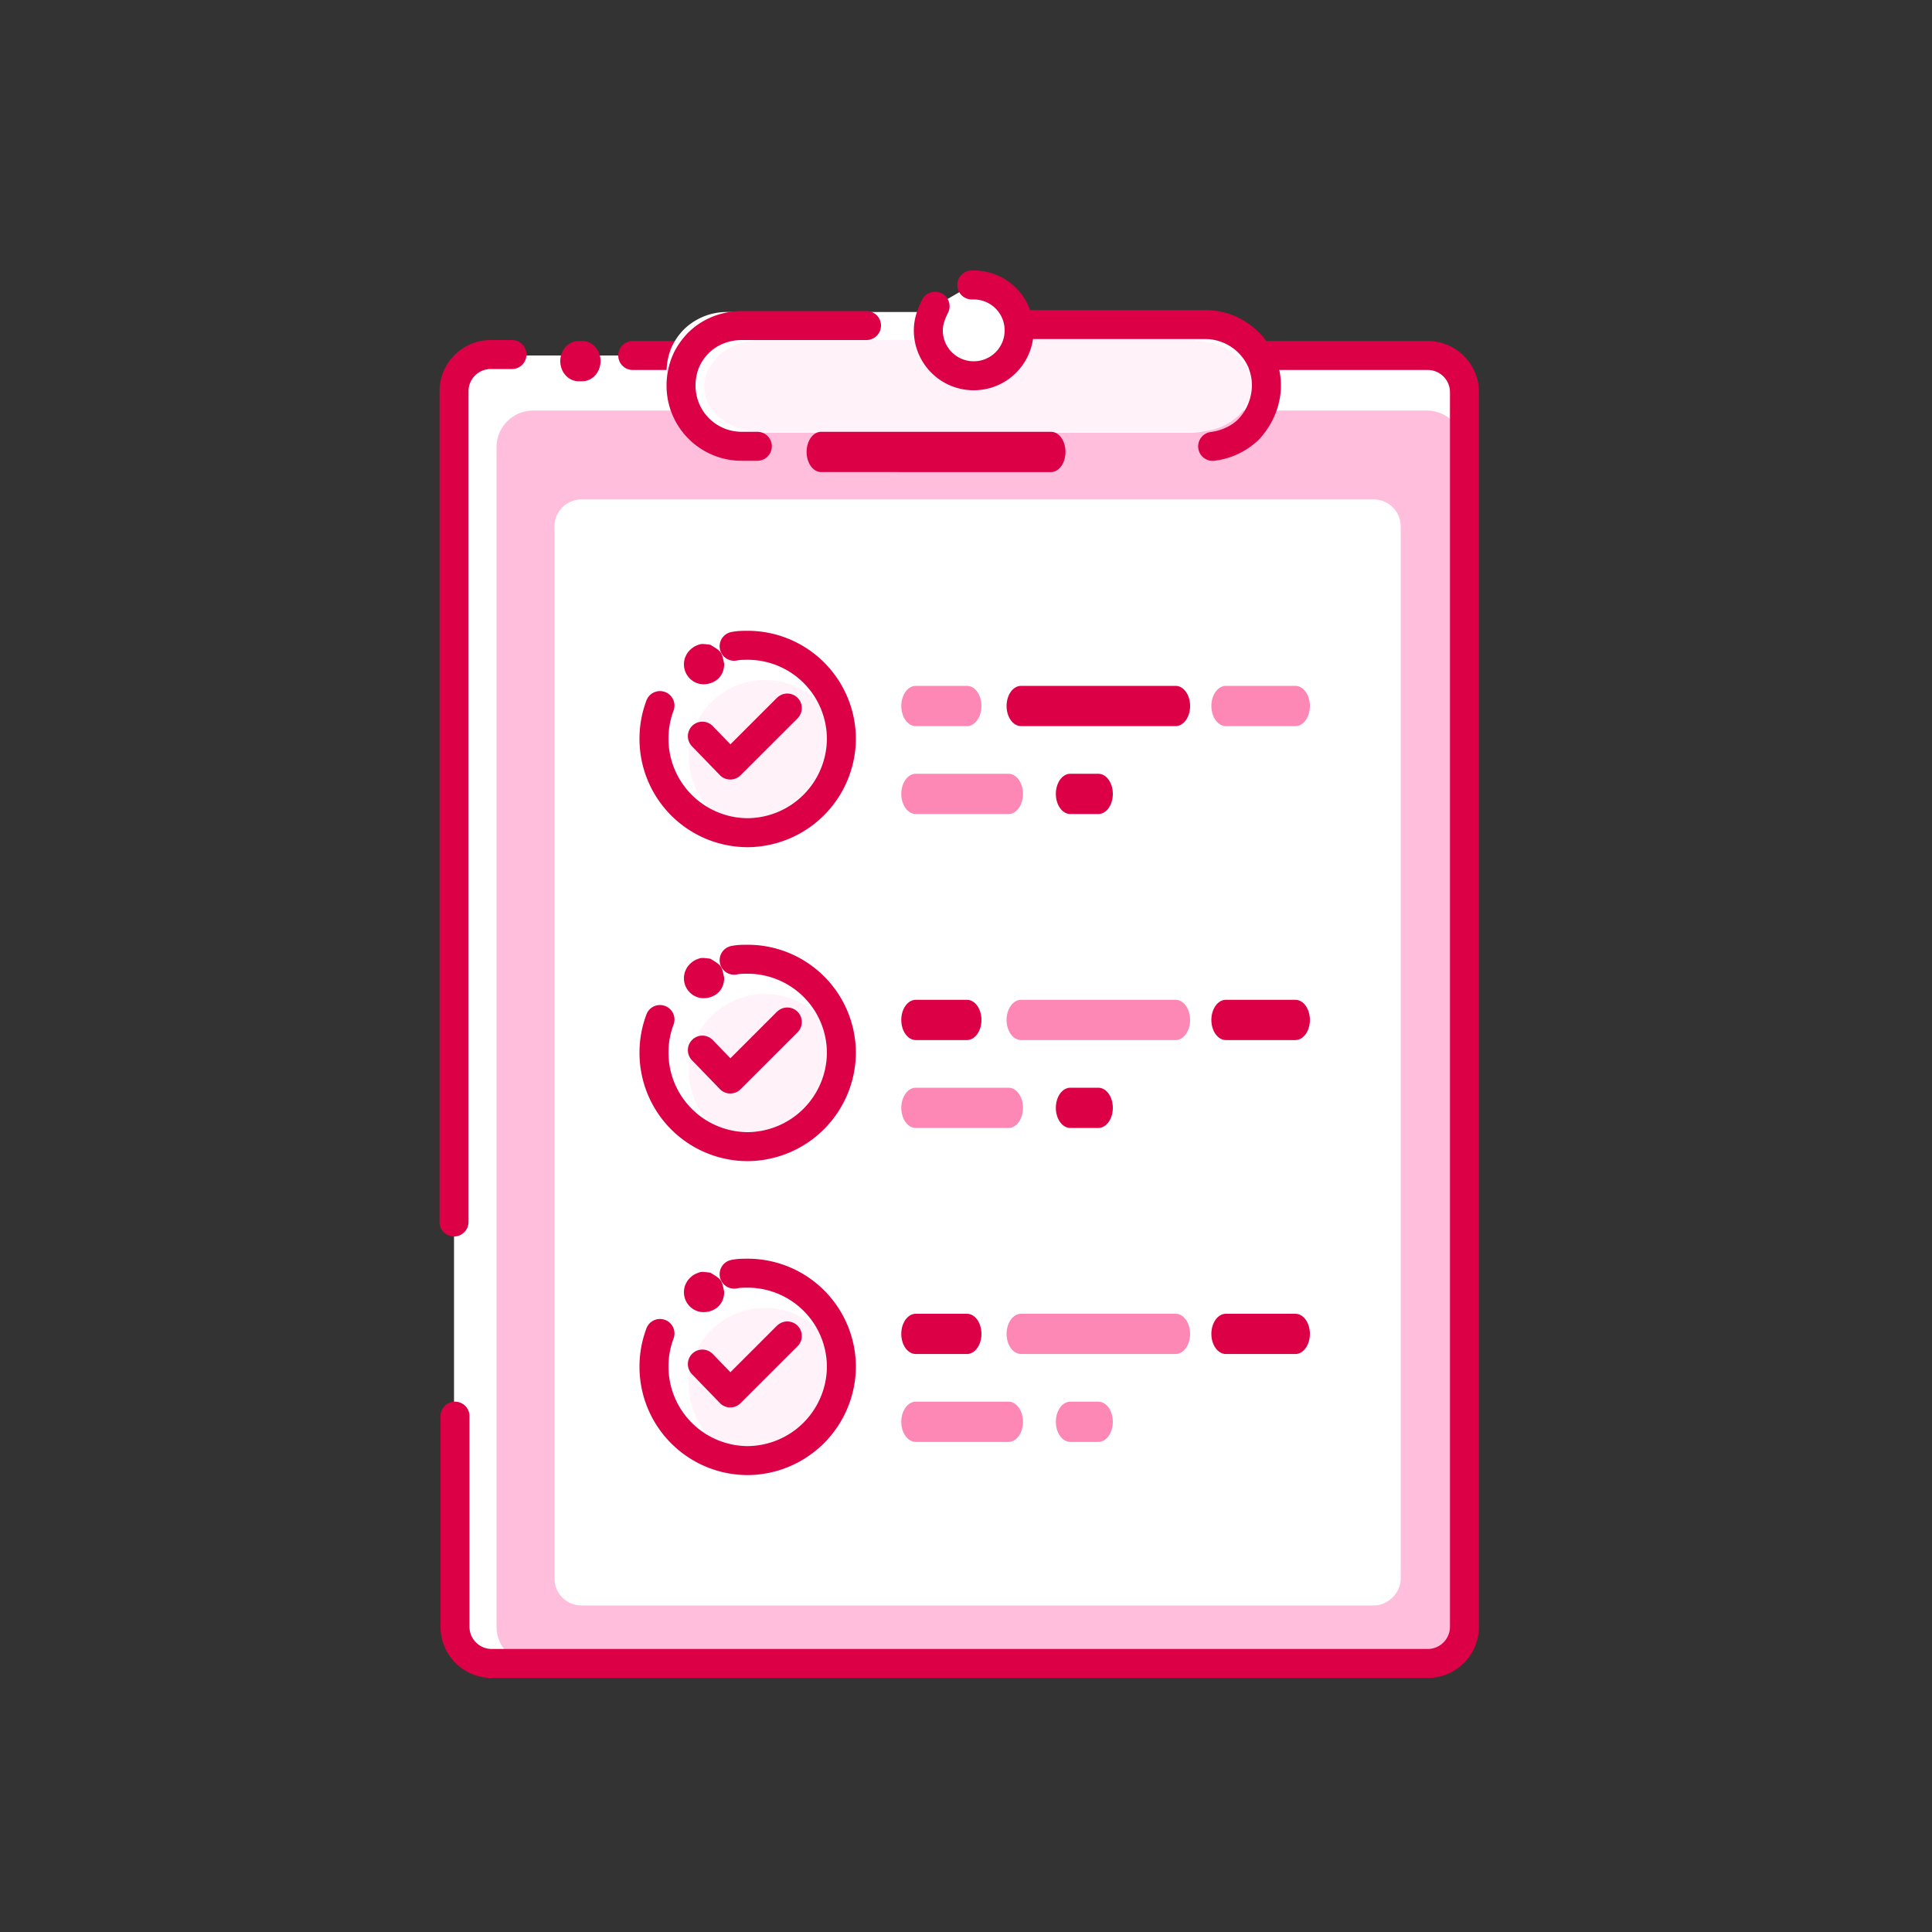
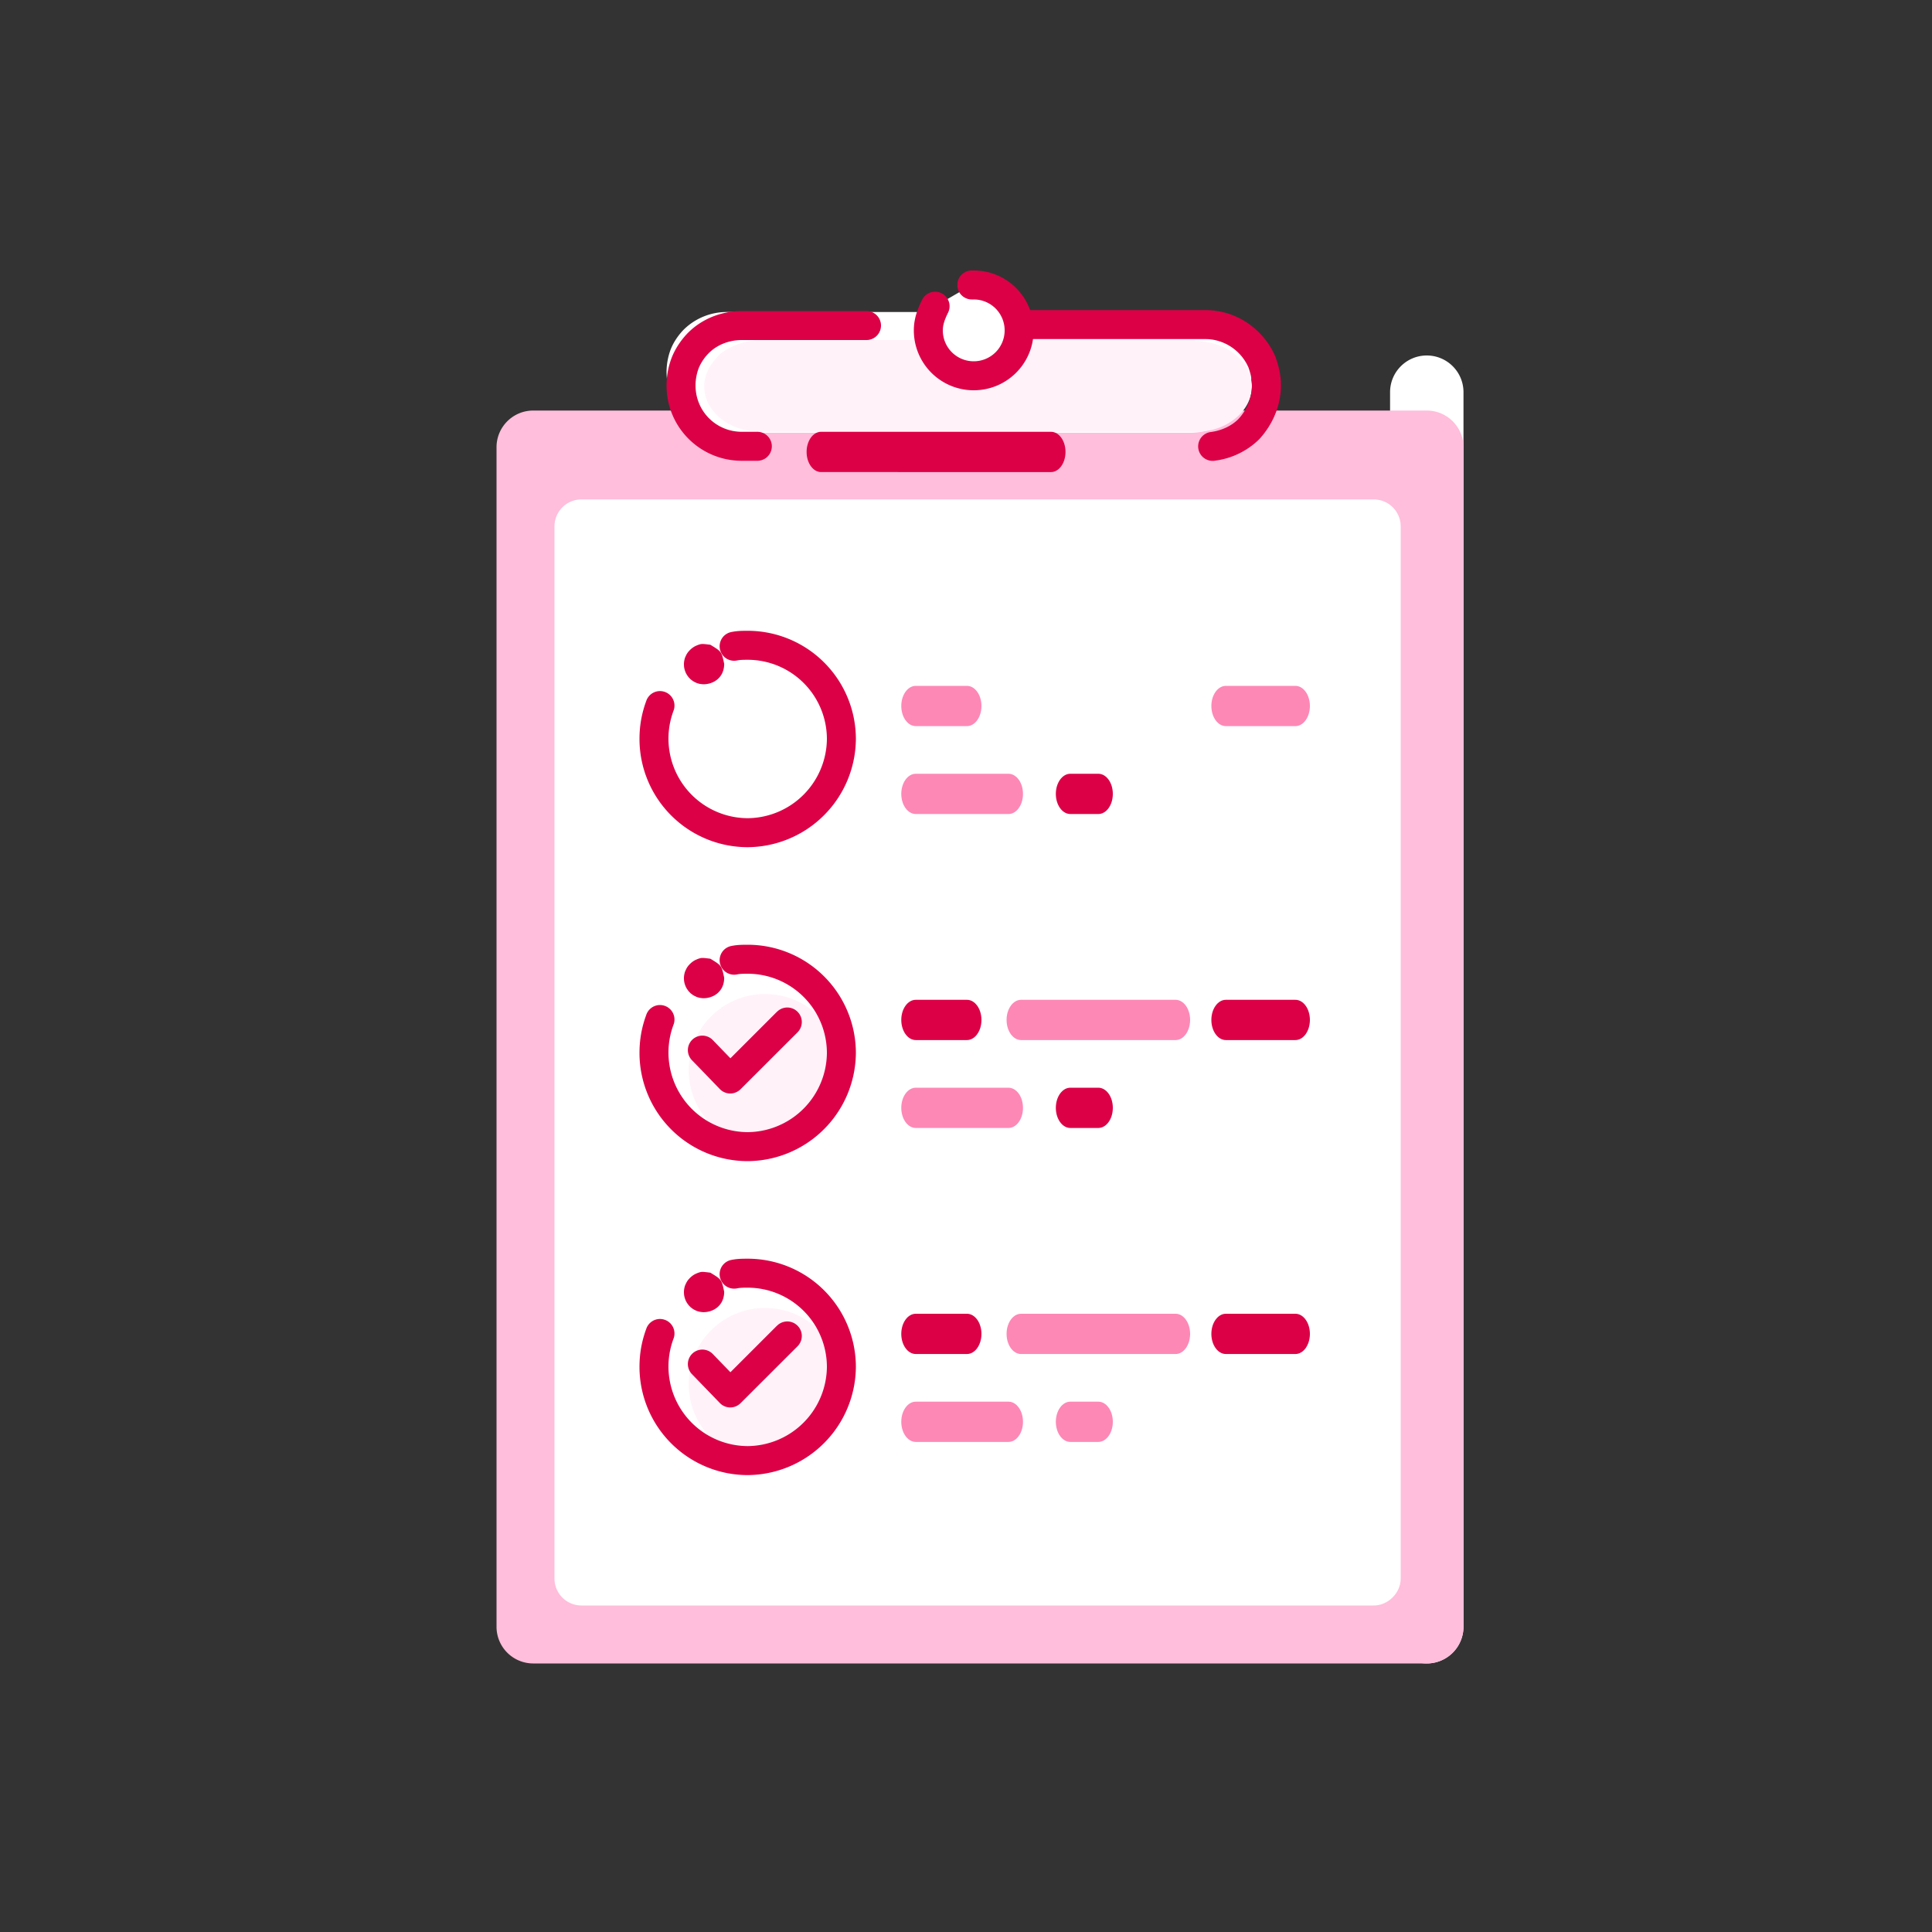
<svg xmlns="http://www.w3.org/2000/svg" width="48" height="48" viewBox="0 0 48 48">
  <rect x="0" y="0" width="48" height="48" fill="#333333" stroke="none" />
  <g fill-rule="nonzero" fill="none">
-     <path d="M15.168 8.832h20.28c.504 0 .912.408.912.912v30.672a.912.912 0 0 1-.912.912H12.192a.912.912 0 0 1-.912-.912V9.744c0-.504.408-.912.912-.912h1.344M13.536 8.832h.36" fill="#FFF" />
+     <path d="M15.168 8.832h20.28c.504 0 .912.408.912.912v30.672a.912.912 0 0 1-.912.912a.912.912 0 0 1-.912-.912V9.744c0-.504.408-.912.912-.912h1.344M13.536 8.832h.36" fill="#FFF" />
    <path d="M35.448 41.328h-22.2a.912.912 0 0 1-.912-.912V11.112c0-.504.408-.912.912-.912h22.2c.504 0 .912.408.912.912v29.304a.912.912 0 0 1-.912.912z" fill="#FFBEDB" />
-     <path d="M12.72 8.448a.36.36 0 1 1 0 .72h-.528a.552.552 0 0 0-.552.552v20.64a.36.36 0 0 1-.72 0V9.72c0-.703.57-1.272 1.272-1.272h.528zM35.472 8.472c.703 0 1.272.57 1.272 1.272v30.672c0 .703-.57 1.272-1.272 1.272H12.216c-.703 0-1.272-.57-1.272-1.272v-5.232a.36.36 0 0 1 .72 0v5.232c0 .305.247.552.552.552h23.256a.552.552 0 0 0 .552-.552V9.744a.552.552 0 0 0-.552-.552H15.72a.36.36 0 1 1 0-.72h19.752zM14.465 8.472c.251 0 .455.224.455.5s-.204.5-.455.5h-.09c-.251 0-.455-.224-.455-.5s.204-.5.455-.5h.09z" fill="#DC0046" />
    <path d="M34.128 39.888h-19.68a.67.67 0 0 1-.672-.672V13.08a.67.67 0 0 1 .672-.672h19.68a.67.67 0 0 1 .672.672v26.136c0 .36-.312.672-.672.672zM31.104 9.216c0 .408-.168.792-.432 1.08a1.541 1.541 0 0 1-1.08.456h-11.52c-.84 0-1.512-.672-1.512-1.512 0-.216.048-.432.12-.6.072-.168.192-.336.312-.456a1.522 1.522 0 0 1 1.08-.432h5.04a.863.863 0 0 0-.048.264c0 .408.336.768.768.768a.773.773 0 0 0 .768-.768.863.863 0 0 0-.048-.264h5.04c.624 0 1.152.384 1.392.912.072.144.12.336.12.552z" fill="#FFF" />
    <path d="M29.688 8.472c.576 0 1.08.288 1.296.672.072.144.12.288.12.456 0 .312-.168.6-.408.792-.264.216-.6.336-1.008.336H18.912c-.792 0-1.416-.504-1.416-1.128 0-.168.048-.312.12-.456.072-.12.168-.24.288-.36.264-.192.6-.336 1.008-.336h10.776v.024z" fill="#FFF2F9" />
    <path d="M21.528 7.728a.36.36 0 1 1 0 .72h-3.096c-.324 0-.62.121-.825.327a1.178 1.178 0 0 0-.236.343c-.056.131-.091.3-.091.458 0 .641.51 1.152 1.152 1.152h.384a.36.36 0 1 1 0 .72h-.384a1.866 1.866 0 0 1-1.872-1.872c0-.256.055-.521.15-.742.087-.204.23-.411.387-.569.341-.34.821-.537 1.335-.537h3.096zM26.112 10.728c.199 0 .36.224.36.5s-.161.5-.36.5H20.4c-.199 0-.36-.224-.36-.5s.161-.5.36-.5h5.712zM25.315 8.43a1.134 1.134 0 0 1-1.123 1.026c-.59 0-1.072-.459-1.123-1.027v-.006h-.016a.36.36 0 0 1-.323-.324l-.002-.035a.36.36 0 0 1 .36-.36h.384c.246 0 .42.24.342.474a.51.51 0 0 0-.03.15c0 .22.185.408.408.408.22 0 .408-.185.408-.408a.51.51 0 0 0-.03-.15.36.36 0 0 1 .342-.474h5.04c.748 0 1.413.45 1.72 1.123l.01.023c.094.252.142.48.142.726 0 .488-.194.96-.537 1.335a1.913 1.913 0 0 1-1.092.533.36.36 0 1 1-.102-.712c.27-.039.507-.153.674-.32a1.25 1.25 0 0 0 .337-.836c0-.152-.03-.297-.097-.474l.004.012-.019-.039a1.177 1.177 0 0 0-.985-.65l-.055-.001h-4.636v.007z" fill="#DC0046" />
    <path d="M24.144 7.08h.048c.624 0 1.128.504 1.128 1.128 0 .624-.504 1.128-1.128 1.128a1.127 1.127 0 0 1-1.128-1.128c0-.216.072-.408.168-.6" fill="#FFF" />
    <path d="M24.192 6.72c.823 0 1.488.665 1.488 1.488s-.665 1.488-1.488 1.488a1.487 1.487 0 0 1-1.488-1.488c0-.258.07-.488.206-.761a.36.36 0 0 1 .644.322c-.09.181-.13.311-.13.439 0 .425.343.768.768.768a.767.767 0 0 0 .768-.768.767.767 0 0 0-.768-.768h-.048a.36.36 0 1 1 0-.72h.048z" fill="#DC0046" />
    <g>
      <path d="M32.184 17.04c.199 0 .36.224.36.5s-.161.5-.36.5h-1.728c-.199 0-.36-.224-.36-.5s.161-.5.36-.5h1.728z" fill="#FD88B6" />
-       <path d="M29.208 17.04c.199 0 .36.224.36.5s-.161.5-.36.5h-3.84c-.199 0-.36-.224-.36-.5s.161-.5.36-.5h3.84z" fill="#DC0046" />
      <path d="M24.024 17.04c.199 0 .36.224.36.5s-.161.5-.36.5h-1.272c-.199 0-.36-.224-.36-.5s.161-.5.36-.5h1.272z" fill="#FD88B6" />
      <path d="M27.288 19.224c.199 0 .36.224.36.5s-.161.5-.36.5h-.696c-.199 0-.36-.224-.36-.5s.161-.5.36-.5h.696z" fill="#DC0046" />
      <path d="M25.056 19.224c.199 0 .36.224.36.5s-.161.5-.36.5h-2.304c-.199 0-.36-.224-.36-.5s.161-.5.36-.5h2.304z" fill="#FD88B6" />
      <g transform="translate(15.888 15.672)">
-         <circle fill="#FFF2F9" cx="3.12" cy="3.12" r="1.896" />
        <g fill="#DC0046">
          <path d="M1.439.357c.104-.037.104-.037.321-.01.28.17.28.17.344.474 0 .34-.263.507-.512.507-.016 0-.031-.001-.047-.003l-.046-.006a.48.48 0 0 1-.087-.026l-.002-.001-.01-.005-.028-.013-.004-.002-.02-.011-.015-.009-.003-.002-.007-.004-.012-.01-.014-.01-.008-.006-.005-.003-.008-.008-.013-.01-.008-.01-.008-.006-.01-.011-.005-.005-.007-.01-.012-.012-.006-.01-.004-.003-.008-.013-.01-.014-.003-.004-.004-.005-.016-.03-.002-.003-.004-.007-.015-.034-.001-.004A.484.484 0 0 1 1.106.88L1.104.833c0-.064.012-.125.034-.182h.001l.008-.018.01-.023.002-.003.008-.016.011-.02.004-.004.002-.006.013-.017.006-.01.004-.004.006-.009.012-.012L1.232.5l.006-.006.009-.01.01-.01.006-.006.005-.004.011-.01a.508.508 0 0 1 .114-.077l.046-.02z" />
          <path d="M2.688 0a2.69 2.69 0 0 1 2.688 2.688 2.706 2.706 0 0 1-2.688 2.688A2.69 2.69 0 0 1 0 2.688c0-.327.054-.633.166-.939a.36.36 0 1 1 .676.246 1.977 1.977 0 0 0 1.846 2.661 1.986 1.986 0 0 0 1.968-1.968A1.97 1.97 0 0 0 2.688.72c-.133 0-.197.003-.265.017A.36.36 0 0 1 2.28.031C2.411.005 2.51 0 2.688 0z" />
        </g>
-         <path d="M3.417 1.665a.36.36 0 1 1 .51.51L2.51 3.59a.36.36 0 0 1-.514-.005l-.696-.72a.36.36 0 0 1 .518-.5l.441.456 1.157-1.157z" fill="#DC0046" />
      </g>
    </g>
    <g>
      <path d="M32.184 24.84c.199 0 .36.224.36.5s-.161.5-.36.5h-1.728c-.199 0-.36-.224-.36-.5s.161-.5.36-.5h1.728z" fill="#DC0046" />
      <path d="M29.208 24.84c.199 0 .36.224.36.5s-.161.5-.36.5h-3.84c-.199 0-.36-.224-.36-.5s.161-.5.36-.5h3.84z" fill="#FD88B6" />
      <path d="M24.024 24.84c.199 0 .36.224.36.5s-.161.5-.36.5h-1.272c-.199 0-.36-.224-.36-.5s.161-.5.36-.5h1.272zM27.288 27.024c.199 0 .36.224.36.5s-.161.5-.36.5h-.696c-.199 0-.36-.224-.36-.5s.161-.5.36-.5h.696z" fill="#DC0046" />
      <path d="M25.056 27.024c.199 0 .36.224.36.5s-.161.5-.36.5h-2.304c-.199 0-.36-.224-.36-.5s.161-.5.36-.5h2.304z" fill="#FD88B6" />
      <g transform="translate(15.888 23.472)">
        <circle fill="#FFF2F9" cx="3.12" cy="3.12" r="1.896" />
        <g fill="#DC0046">
          <path d="M1.439.357c.104-.037.104-.037.321-.01.28.17.28.17.344.474 0 .34-.263.507-.512.507-.016 0-.031-.001-.047-.003l-.046-.006a.48.48 0 0 1-.087-.026l-.002-.001-.01-.005-.028-.013-.004-.002-.02-.011-.015-.009-.003-.002-.007-.004-.012-.01-.014-.01-.008-.006-.005-.003-.008-.008-.013-.01-.008-.01-.008-.006-.01-.011-.005-.005-.007-.01-.012-.012-.006-.01-.004-.003-.008-.013-.01-.014-.003-.004-.004-.005-.016-.03-.002-.003-.004-.007-.015-.034-.001-.004A.484.484 0 0 1 1.106.88L1.104.833c0-.064.012-.125.034-.182h.001l.008-.018.01-.023.002-.003.008-.016.011-.02.004-.004.002-.006.013-.017.006-.01.004-.004.006-.009.012-.012L1.232.5l.006-.006.009-.01.01-.01.006-.006.005-.004.011-.01a.508.508 0 0 1 .114-.077l.046-.02z" />
          <path d="M2.688 0a2.69 2.69 0 0 1 2.688 2.688 2.706 2.706 0 0 1-2.688 2.688A2.69 2.69 0 0 1 0 2.688c0-.327.054-.633.166-.939a.36.36 0 1 1 .676.246 1.977 1.977 0 0 0 1.846 2.661 1.986 1.986 0 0 0 1.968-1.968A1.97 1.97 0 0 0 2.688.72c-.133 0-.197.003-.265.017A.36.36 0 0 1 2.28.031C2.411.005 2.51 0 2.688 0z" />
        </g>
        <path d="M3.417 1.665a.36.36 0 1 1 .51.51L2.51 3.59a.36.36 0 0 1-.514-.005l-.696-.72a.36.36 0 0 1 .518-.5l.441.456 1.157-1.157z" fill="#DC0046" />
      </g>
    </g>
    <g>
      <path d="M32.184 32.64c.199 0 .36.224.36.5s-.161.5-.36.5h-1.728c-.199 0-.36-.224-.36-.5s.161-.5.36-.5h1.728z" fill="#DC0046" />
      <path d="M29.208 32.64c.199 0 .36.224.36.5s-.161.5-.36.5h-3.84c-.199 0-.36-.224-.36-.5s.161-.5.36-.5h3.84z" fill="#FD88B6" />
      <path d="M24.024 32.64c.199 0 .36.224.36.5s-.161.5-.36.5h-1.272c-.199 0-.36-.224-.36-.5s.161-.5.36-.5h1.272z" fill="#DC0046" />
      <path d="M27.288 34.824c.199 0 .36.224.36.5s-.161.5-.36.5h-.696c-.199 0-.36-.224-.36-.5s.161-.5.36-.5h.696zM25.056 34.824c.199 0 .36.224.36.5s-.161.5-.36.5h-2.304c-.199 0-.36-.224-.36-.5s.161-.5.36-.5h2.304z" fill="#FD88B6" />
      <g transform="translate(15.888 31.272)">
        <circle fill="#FFF2F9" cx="3.12" cy="3.12" r="1.896" />
        <g fill="#DC0046">
          <path d="M1.439.357c.104-.037.104-.037.321-.01.28.17.28.17.344.474 0 .34-.263.507-.512.507-.016 0-.031-.001-.047-.003l-.046-.006a.48.48 0 0 1-.087-.026l-.002-.001-.01-.005-.028-.013-.004-.002-.02-.011-.015-.009-.003-.002-.007-.004-.012-.01-.014-.01-.008-.006-.005-.003-.008-.008-.013-.01-.008-.01-.008-.006-.01-.011-.005-.005-.007-.01-.012-.012-.006-.01-.004-.003-.008-.013-.01-.014-.003-.004-.004-.005-.016-.03-.002-.003-.004-.007-.015-.034-.001-.004A.484.484 0 0 1 1.106.88L1.104.833c0-.064.012-.125.034-.182h.001l.008-.018.01-.023.002-.003.008-.016.011-.02.004-.004.002-.006.013-.017.006-.01.004-.004.006-.009.012-.012L1.232.5l.006-.006.009-.01.01-.01.006-.006.005-.004.011-.01a.508.508 0 0 1 .114-.077l.046-.02z" />
          <path d="M2.688 0a2.69 2.69 0 0 1 2.688 2.688 2.706 2.706 0 0 1-2.688 2.688A2.69 2.69 0 0 1 0 2.688c0-.327.054-.633.166-.939a.36.36 0 1 1 .676.246 1.977 1.977 0 0 0 1.846 2.661 1.986 1.986 0 0 0 1.968-1.968A1.97 1.97 0 0 0 2.688.72c-.133 0-.197.003-.265.017A.36.36 0 0 1 2.28.031C2.411.005 2.51 0 2.688 0z" />
        </g>
        <path d="M3.417 1.665a.36.36 0 1 1 .51.51L2.51 3.59a.36.36 0 0 1-.514-.005l-.696-.72a.36.36 0 0 1 .518-.5l.441.456 1.157-1.157z" fill="#DC0046" />
      </g>
    </g>
  </g>
</svg>